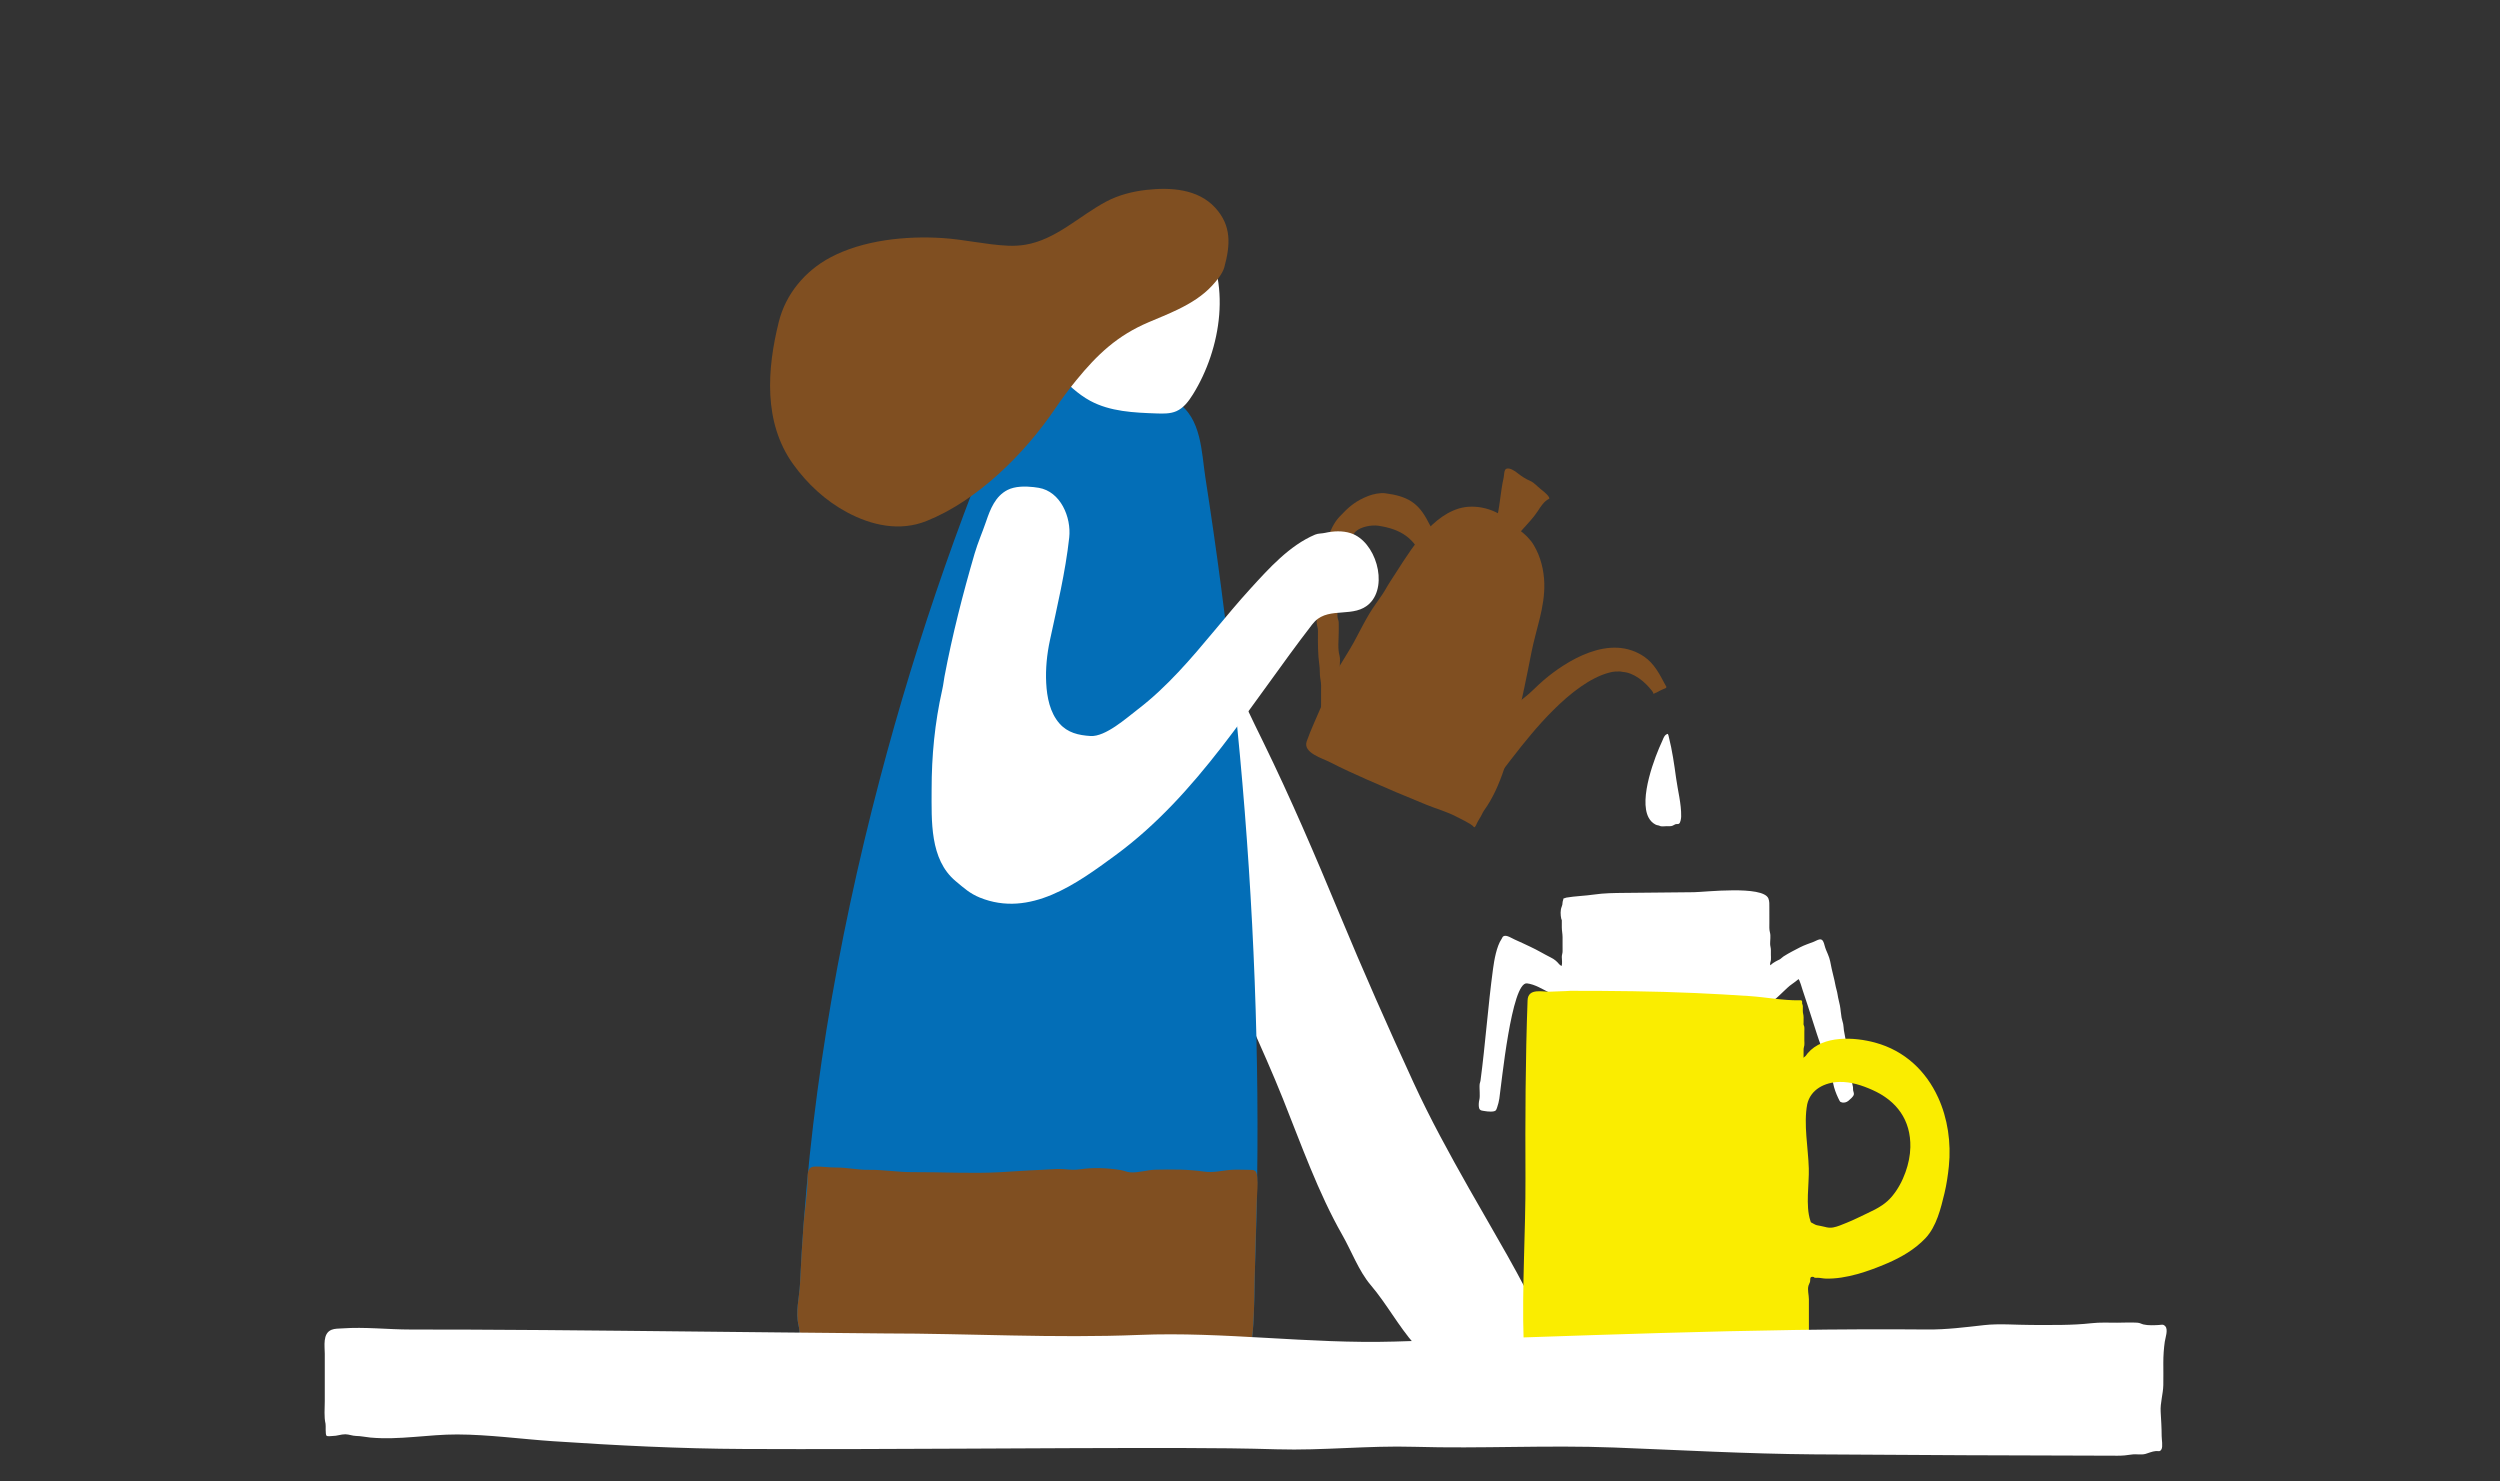
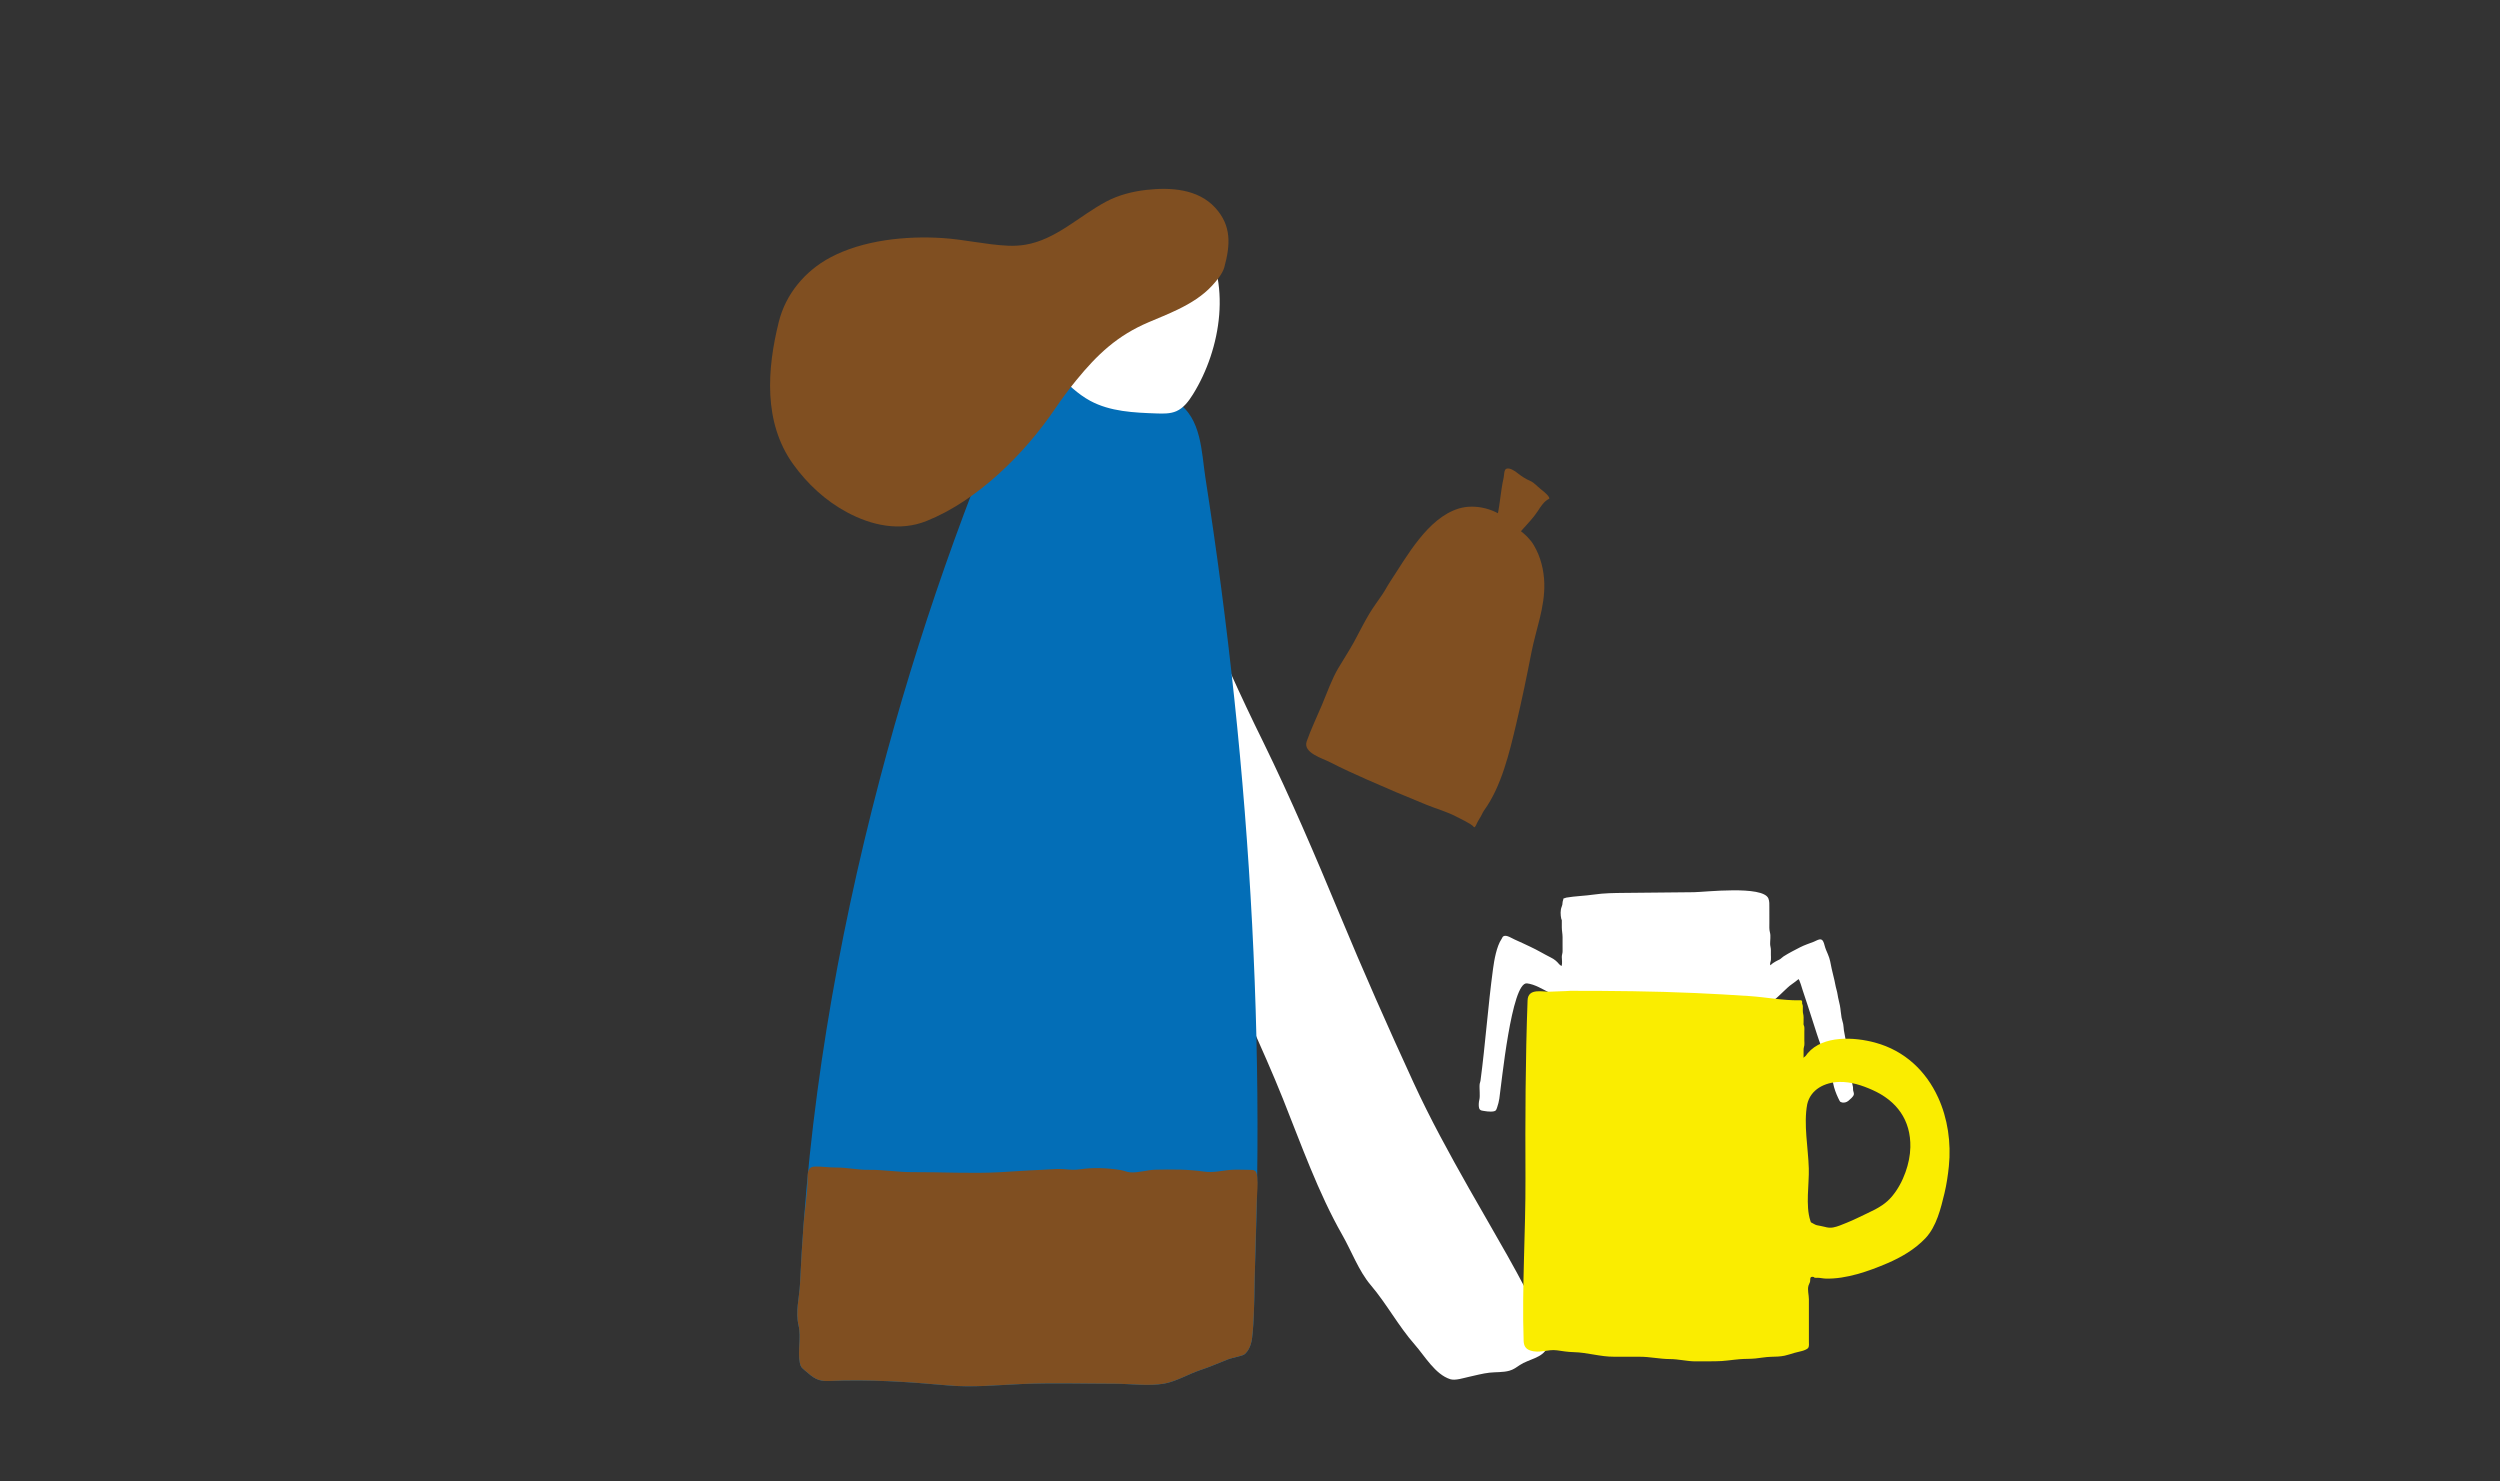
<svg xmlns="http://www.w3.org/2000/svg" id="_レイヤー_1" data-name="レイヤー_1" version="1.1" viewBox="0 0 270 160">
  <rect x="0" y="0" width="270" height="160" fill="#333333" stroke="none" />
  <defs>
    <style>
      .st0 {
        fill: none;
      }

      .st1 {
        fill: #fff;
      }

      .st2 {
        fill: #faed00;
      }

      .st3 {
        fill: #036eb7;
      }

      .st4 {
        fill: #804f21;
      }
    </style>
  </defs>
  <g>
    <path class="st1" d="M130.597,62.353c.023.103.045.206.066.309.268,1.339.274,2.696.415,4.049.217,2.084.937,3.993,1.793,5.893,1.138,2.525,2.32,5.03,3.548,7.512,2.976,6.08,5.656,12.348,8.251,18.6,2.543,6.128,5.214,12.168,7.986,18.193,1.805,3.923,3.854,7.655,5.98,11.414,2.737,4.84,5.695,9.668,8.024,14.724.245.436.421.899.527,1.387.298.427.26.807-.114,1.142-.467,1.086-1.984,1.214-2.924,1.845-.38.255-.696.496-1.146.62-.687.189-1.435.129-2.139.208-.762.085-1.499.297-2.247.455-.522.11-1.442.422-1.984.252-1.631-.512-2.761-2.511-3.837-3.734-1.775-2.017-3.023-4.392-4.769-6.446-1.28-1.506-2.074-3.674-3.062-5.405-2.593-4.546-4.449-9.796-6.396-14.666-2.271-5.684-5.032-11.195-7.174-16.956-1.487-4-2.414-8.163-3.423-12.302-.866-3.555-2.12-7.013-3.007-10.571-.538-2.156-.827-4.324-1.227-6.507-.3-1.64-.083-3.309-.288-4.965-.16-1.288-.373-3.137-.083-4.473.294-1.352.22-2.856.915-4.096.399-.712.956-1.045,1.738-1.235.592-.144,1.82-.5,2.41-.247.782.335,1.174,1.889,1.442,2.604.292.781.544,1.579.726,2.393Z" />
    <path class="st3" d="M112.17,42.199c-4.132.791-4.482,4.097-5.913,7.708-1.476,3.724-2.877,7.479-4.202,11.259-2.65,7.561-4.997,15.229-7.034,22.978-4.702,17.877-7.775,36.043-8.618,54.486-.069,1.521-.513,2.999-.158,4.515.312,1.331-.131,2.745.139,4.043.095.457.151.482.561.838.918.797,1.38,1.178,2.583,1.124,4.264-.192,8.573.086,12.817.472,2.703.246,5.369-.04,8.08-.15,3.325-.135,6.679-.028,10.01-.026,1.696.001,3.639.287,5.322-.019,1.299-.237,2.641-1.053,3.918-1.472,1.017-.333,1.998-.773,2.985-1.157.465-.181,1.553-.334,1.802-.573.634-.609.755-1.452.826-2.262.219-2.493.172-5.023.263-7.524.588-16.26.165-32.551-1.116-48.769-.642-8.12-1.5-16.222-2.56-24.297-.516-3.929-1.08-7.852-1.69-11.767-.421-2.7-.408-6.487-3.083-8.164-.234-.147-.713-.243-.987-.361-.99-.429-2.244-.606-3.302-.912-.883-.255-1.726-.47-2.653-.507-.913-.037-1.816.111-2.723.196-.35.033-.631.003-.967-.026-1.209-.106-2.501.07-3.698.262-.2.032-.4.067-.6.105Z" />
    <path class="st4" d="M114.13,126.252c-.591.014-1.173.076-1.781.098-1.479.054-2.933.173-4.408.251-3.106.165-6.28-.029-9.391-.01-1.592.01-3.134-.272-4.727-.249-1.196.018-2.328-.258-3.529-.249-.752.006-1.501-.117-2.256-.108-.789.009-.82.628-.82,1.281,0,1.686-.312,3.31-.436,5.003-.155,2.119-.282,4.24-.379,6.362-.069,1.521-.513,2.999-.158,4.515.312,1.331-.131,2.745.139,4.043.095.457.151.482.561.838.918.797,1.38,1.178,2.583,1.124,4.264-.192,8.573.086,12.817.472,2.703.246,5.369-.04,8.08-.15,3.325-.135,6.679-.028,10.01-.026,1.696.001,3.639.287,5.322-.019,1.299-.237,2.641-1.053,3.918-1.472,1.017-.333,1.998-.773,2.985-1.157.465-.181,1.553-.334,1.802-.573.634-.609.755-1.452.826-2.262.219-2.493.172-5.023.263-7.524.084-2.316.107-4.634.191-6.95.028-.781.131-1.536.049-2.319-.087-.832-.267-.834-1.031-.829-.555.003-1.118-.035-1.671-.006-1.045.055-1.989.354-3.056.196-1.722-.254-3.513-.245-5.259-.203-.881.021-1.818.348-2.695.285-.375-.027-.7-.19-1.064-.249-1.399-.226-2.953-.292-4.35-.084-.632.094-1.016.051-1.697-.007-.284-.024-.562-.028-.838-.022Z" />
    <path class="st1" d="M113.507,39.245c-.312-.845-.308-1.812-.127-2.688.139-1.311.374-2.446.702-3.746.251-.997.38-2.161.943-3.004,1.756-2.631,3.971-5.874,7.245-6.767.703-.192,1.648-.354,2.372-.258.634.084,1.224.48,1.872.662,1.452.407,2.194.574,3.108,1.894,3.466,5.002,2.268,12.363-.789,17.263-.458.734-1.005,1.47-1.799,1.813-.653.282-1.392.263-2.103.239-2.462-.084-5.026-.194-7.193-1.366-1.344-.727-2.449-1.819-3.52-2.908-.326-.331-.557-.718-.711-1.134Z" />
    <path class="st1" d="M185.617,114.621c.682-.115,1.361-.26,2.054-.272.853-.015,1.7-.189,2.556-.231.342-.017.734-.079.988-.336.288-.292.049-.9.129-1.262.048-.22.075-.396.075-.63,0-.178,0-.356,0-.534,0-.641-.1-1.378.029-2.002.042-.203.07-.371.034-.58-.038-.225-.184-.337-.085-.52.112-.207.356-.375.532-.527.222-.191.42-.404.637-.6.313-.284.618-.614.965-.843.238-.157.465-.347.696-.528.095-.075.436,1.116.457,1.178.178.529.353,1.058.526,1.588.343,1.047.678,2.097,1.012,3.147.55,1.729,1.427,3.583,1.763,5.353.099.522.308,1.082.537,1.561.046.097.095.193.144.288.07.139.064.112.182.163.261.113.585.025.791-.157.176-.155.521-.43.572-.662.035-.157-.049-.314-.069-.433-.018-.102-.014-.197-.016-.304-.003-.168-.068-.296-.087-.457-.019-.158.019-.313-.015-.473-.236-1.107-.373-2.251-.538-3.387-.092-.63-.249-1.256-.345-1.882-.036-.234-.028-.464-.078-.698-.049-.231-.131-.448-.175-.682-.08-.429-.095-.868-.176-1.295-.074-.392-.192-.766-.248-1.163-.054-.383-.186-.733-.251-1.109-.1-.578-.272-1.131-.391-1.705-.114-.548-.18-1.057-.412-1.574-.142-.316-.278-.639-.364-.976-.069-.267-.175-.687-.535-.621-.216.04-.412.171-.616.25-.492.191-1.004.355-1.476.596-.606.31-1.221.624-1.79.985-.152.096-.27.242-.427.332-.143.082-.291.129-.433.22-.132.085-.296.17-.417.271-.062.052-.081.121-.162.133-.061-.215.045-.367.068-.564.021-.185-.002-.39-.002-.577,0-.164-.002-.327,0-.491.003-.234-.077-.429-.082-.659-.008-.384.084-.873-.019-1.24-.094-.336-.064-.7-.064-1.059,0-.544-.001-1.089-.002-1.633,0-.322.023-.688-.105-.992-.601-1.425-6.925-.681-8.043-.67-2.51.025-5.019.05-7.529.075-1.082.011-2.171.019-3.244.176-.999.146-2.026.166-3.001.331-.111.019-.202.086-.316.1-.015.171-.087.268-.095.437-.008.173-.026.289-.093.445-.158.369-.132.898-.052,1.284.016.075.055.11.066.199.009.078-.002.169-.002.249,0,.164,0,.327,0,.491,0,.375.082.694.082,1.069,0,.328,0,.657,0,.985,0,.176,0,.353.002.529.003.228-.087.397-.084.62.004.294.068.699-.017.977-.12-.064-.185-.09-.272-.196-.262-.321-.518-.53-.902-.722-.732-.365-1.436-.8-2.184-1.146-.575-.265-1.14-.547-1.72-.796-.286-.123-.861-.518-1.177-.366-.153.074-.147.183-.229.302-.549.802-.801,2.303-.928,3.244-.543,4.013-.825,8.103-1.355,12.089-.017.128-.069.198-.086.325-.038.288.002.614.002.905,0,.273.025.572-.041.821-.06.228-.092.642-.023.885.089.308.369.277.639.329.255.049.96.116,1.149-.067.078-.076.129-.246.164-.348.103-.297.186-.627.233-.938.237-1.572,1.311-12.643,2.986-12.443.854.102,1.689.632,2.439,1.014.278.142.709.166.951.32.301.192.43.569.495.92.165.894.018,1.79.018,2.687,0,.302-.014.608-.002.909.014.341.134.391.214.673.107.377-.087.815.031,1.2.128.418.547.586.868.841.344.273.61.407,1.036.505.236.054.47.132.694.224.142.059.284.148.433.169.196.028.473-.108.668-.161.524-.143,1.024-.285,1.573-.246.472.034.867.04,1.337.004.868-.067,1.76.087,2.624-.022.299-.038.553-.135.858-.145.262-.009.523.003.784-.002.558-.011,1.111-.102,1.666-.15.444-.038.886.016,1.329-.008.501-.027.986-.163,1.49-.18.403-.013.801-.069,1.198-.136Z" />
    <path class="st4" d="M165.004,58.037c.235.245.454.518.647.843.734,1.231,1.092,2.681,1.133,4.107.074,2.616-.91,5.001-1.397,7.513-.499,2.574-1.038,5.158-1.642,7.71-.722,3.05-1.586,6.718-3.454,9.3-.189.261-.284.57-.463.832-.111.163-.2.347-.296.519-.068.121-.145.367-.25.455-.049.04-.093.033-.132-.023-.217-.309-1.488-.896-1.886-1.106-.99-.521-2.149-.842-3.187-1.263-2.179-.883-4.343-1.8-6.493-2.752-1.308-.579-2.613-1.17-3.885-1.826-.921-.475-3.013-1.043-2.572-2.289.471-1.33,1.085-2.606,1.634-3.905.557-1.318,1.051-2.763,1.777-3.995.555-.942,1.159-1.853,1.687-2.814.574-1.045,1.088-2.122,1.71-3.139.409-.669.874-1.296,1.317-1.942.33-.481.592-1.001.912-1.485,1.797-2.714,4.011-6.8,7.35-7.845,1.788-.56,4.066.025,5.409,1.323.697.673,1.448,1.122,2.08,1.781Z" />
-     <path class="st1" d="M178.057,88.315c-1.104-2.042.711-6.694,1.445-8.243.107-.225.192-.547.399-.709.267-.209.256-.074.333.233.368,1.46.582,2.952.785,4.442.183,1.34.573,2.785.547,4.139-.003.182-.062.689-.244.79-.1.055-.26.008-.373.051-.1.037-.19.105-.287.148-.206.092-.433.06-.657.06-.197,0-.472.05-.661.004-.099-.024-.13-.068-.24-.086-.131-.022-.21-.037-.333-.103-.314-.17-.547-.418-.714-.727Z" />
    <path class="st4" d="M110.725,26.433c3.338-.551,5.864-3.143,8.766-4.673,1.335-.704,2.835-1.086,4.33-1.252,2.585-.288,5.549-.121,7.425,1.93,1.799,1.966,1.617,4.064.985,6.408-.193.714-.801,1.431-1.291,1.969-1.03,1.132-2.353,1.94-3.719,2.604-1.037.504-2.109.931-3.169,1.382-3.371,1.435-5.52,3.449-7.841,6.297-.798.98-1.55,1.997-2.259,3.043-3.286,4.847-8.364,9.92-13.894,12.131-2.883,1.152-5.922.481-8.583-.944-2.314-1.239-4.299-3.082-5.824-5.209-3.225-4.498-2.81-10.262-1.54-15.363.743-2.981,2.813-5.478,5.543-6.938,3.545-1.896,8.22-2.365,12.169-2.105,2.359.155,4.68.719,7.042.825.663.03,1.28-.011,1.86-.106Z" />
    <path class="st4" d="M161.402,57.079c.013-.032.022-.064.026-.095.024-.204.059-.357.117-.561.452-1.576.482-3.248.846-4.814.054-.232.036-.865.276-.973.379-.17.957.243,1.229.461.424.341.877.629,1.378.848.438.192.741.583,1.119.876.217.168.988.768.931,1.037-.574.267-.936.871-1.266,1.373-.488.744-1.123,1.378-1.71,2.043-.198.224-.313.507-.503.724-.2.229-.232.144-.47.181-.354.056-.724.028-1.021-.189-.107-.079-.188-.212-.307-.273s-.227-.04-.354-.061c-.137-.022-.332-.07-.383-.218-.041-.12.043-.242.089-.361Z" />
    <path class="st2" d="M209.309,118.512c-1.282-2.795-3.554-5.036-6.82-5.917-2.206-.595-5.588-.804-7.253,1.147-.086.101-.151.219-.241.315-.078.084-.241.132-.211.27.009-.317.005-.637.002-.954-.002-.202.059-.315.084-.495.021-.157-.002-.336-.002-.495,0-.315,0-.63,0-.945,0-.2.025-.411-.018-.606-.01-.047-.056-.103-.066-.172-.011-.078.002-.168.002-.248,0-.183,0-.365.002-.547.003-.254-.087-.44-.084-.684.002-.177.012-.361.003-.537-.006-.113-.057-.166-.078-.252-.019-.077.018-.168-.003-.242-.048-.17-.16-.123-.332-.12-1.726.029-3.572-.334-5.307-.452-1.962-.133-3.926-.244-5.891-.331-4.501-.201-9.004-.24-13.505-.24-.719.06-1.439.045-2.158.093-.767.05-2.404-.448-2.455.932-.236,6.396-.257,12.798-.228,19.198.026,5.819-.394,11.784-.198,17.566.018.525.188.878.714,1.055,1.02.344,1.889-.154,2.88-.017.636.088,1.161.183,1.811.197,1.47.033,2.886.506,4.355.495.92-.007,1.84.005,2.759.002,1.123-.004,2.173.247,3.281.251.913.003,1.76.227,2.666.247.751.017,1.506-.012,2.257-.01.908.003,1.714-.149,2.619-.224.56-.046,1.124-.021,1.683-.076s1.099-.165,1.663-.18c.502-.013,1.005-.018,1.498-.122.359-.076.705-.202,1.058-.303.265-.076.532-.136.8-.199.193-.045.575-.181.689-.344.118-.169.077-.476.076-.664-.006-1.528-.003-3.056-.001-4.584,0-.473-.175-1.001-.046-1.467.038-.14.123-.261.165-.4.041-.133-.008-.403.086-.506.067-.073.361-.078.376.035.122.029.247.034.373.016.292.008.574.081.867.089,2.21.061,4.638-.795,6.654-1.657,1.496-.64,2.981-1.507,4.108-2.698,1.2-1.267,1.667-3.224,2.066-4.885.216-.897.376-1.979.468-2.883.261-2.561-.127-5.189-1.166-7.453ZM203.297,130.147c-.501.347-1.05.619-1.635.891-.744.346-1.473.726-2.237,1.027-.467.184-.965.416-1.46.503-.303.053-.601.017-.894-.068-.285-.083-.566-.109-.849-.176-.167-.04-.352-.16-.494-.234-.169-.088-.141-.046-.214-.269-.529-1.612-.116-3.929-.163-5.617-.061-2.21-.579-4.778-.174-6.936.36-1.6,1.879-2.39,3.516-2.418,1.219-.021,2.411.368,3.525.865,2.624,1.171,4.162,3.243,4.1,6.183-.019.914-.214,1.826-.52,2.686-.337.949-.82,1.861-1.47,2.634-.314.373-.659.673-1.031.931Z" />
-     <path class="st1" d="M50.42,143.598c11.202.043,22.417.194,33.621.302,2.148.021,4.297.042,6.445.063,1.683.016,3.365.033,5.048.049,9.141,0,18.366.534,27.485.16,9.115-.373,18.375.986,27.557.719,19.148-.556,38.425-1.478,57.573-1.305,2.06.019,4.079-.242,6.119-.471,1.67-.187,3.461-.019,5.152-.019,2.176,0,4.315.052,6.474-.19.91-.102,1.837-.054,2.753-.054.72,0,1.456-.048,2.174-.002.304.019.452.14.679.193.514.12,1.124.083,1.659.057.309-.015.463-.119.699.144.324.361-.005,1.259-.064,1.677-.103.727-.155,1.51-.155,2.245,0,.806.015,1.614-.001,2.42-.02.965-.341,1.919-.286,2.883.049.87.107,1.741.107,2.614,0,.344.151,1.164-.025,1.453-.179.294-.327.156-.606.181-.41.036-.736.2-1.107.304-.482.135-1.012-.01-1.505.069-.54.086-.972.128-1.525.127-10.94-.027-21.878-.061-32.817-.145-7.185-.055-14.361-.463-21.54-.739-7.21-.277-14.388.135-21.591-.077-4.963-.147-9.867.417-14.833.27-3.398-.101-6.798-.135-10.197-.14-15.789-.023-31.585.174-47.391.105-6.877-.03-13.748-.382-20.609-.84-3.422-.229-6.905-.718-10.333-.729-3.127-.01-6.242.621-9.378.335-.525-.048-1.003-.165-1.536-.173-.408-.006-.772-.177-1.174-.181-.46-.005-.9.189-1.374.185-.13-.001-.552.071-.653-.029-.148-.146-.06-1.098-.107-1.295-.176-.743-.082-1.659-.082-2.457v-5.091c0-.824-.253-2.201.729-2.598.354-.143.775-.124,1.148-.15,2.482-.174,4.918.122,7.398.122,2.022,0,4.045.004,6.068.012Z" />
-     <path class="st4" d="M160.547,84.028c.172.262.425.489.73.491.19.001.3-.111.375-.276.131-.289.227-.519.428-.773.383-.485.751-.982,1.129-1.472,1.415-1.832,2.873-3.636,4.514-5.273.935-.933,1.928-1.818,3.014-2.572.967-.672,2.029-1.259,3.18-1.542.353-.087.675-.099,1.035-.094.1.002.182.041.279.047,1.234.078,2.421,1.067,3.154,2.01.062.08.219.283.198.387.084-.101.244-.132.357-.185.153-.072.288-.171.444-.238.091-.039.176-.068.27-.12.084-.046.168-.054.24-.099.166-.105.009-.256-.055-.375-.604-1.138-1.176-2.265-2.253-3.012-.852-.591-1.851-.924-2.886-.976-1.029-.051-2.057.158-3.023.502-1.016.361-1.976.869-2.881,1.453-.728.47-1.422.992-2.083,1.552-.735.624-1.384,1.357-2.155,1.938-.558.421-1.037.932-1.597,1.352-.479.36-.958.692-1.396,1.104-.435.409-.803.885-1.147,1.372-.247.349-.644.763-.698,1.205-.037.306.116.573.255.833.174.327.318.655.326,1.032.011.476-.104.897.065,1.366.042.116.103.242.181.361Z" />
-     <path class="st4" d="M154.781,57.34c-.046-.103-.095-.201-.148-.29-.135-.224-.265-.444-.386-.684-1.061-2.101-2.276-2.785-4.654-3.095-.539-.07-1.317.094-1.824.295-.605.24-1.129.506-1.651.89-.554.407-.997.869-1.463,1.364-.586.622-.929,1.409-1.238,2.186-.434,1.093-.652,2.313-.784,3.466-.152,1.329-.3,2.651-.293,3.988.002.389-.042.725-.087,1.11-.033.279-.09.658-.015.936.066.245.105.404.103.679-.009,1.252-.021,2.465.156,3.699.048.334.035.668.054,1.003.022.389.133.77.128,1.16-.002.165-.003.33-.003.495v1.855c0,.293-.01.59.056.854.021.085,0,.439.073.512.127.126.367-.044.467-.07.317-.082.59.06.897.089.199.019.411-.006.611-.005.088,0,.389.047.457-.016.057-.053.037-.435.023-.513-.013-.07-.084-.065-.093-.105-.04-.179-.005-.354-.035-.533-.057-.343-.104-.642-.103-1.024,0-.171,0-.326-.024-.491-.039-.256-.063-.457-.087-.73-.018-.208-.102-.353-.118-.56-.027-.349.055-.705-.019-1.05-.012-.057-.082-.105-.093-.17-.033-.198.006-.44.006-.642,0-.351.072-.798-.025-1.138-.216-.753-.087-1.701-.087-2.5,0-.357.013-.717,0-1.075-.007-.181-.059-.271-.102-.441-.088-.345-.009-.797-.01-1.155,0-.462.006-.876.085-1.325.081-.465.148-.999.142-1.471-.003-.207-.008-.4.023-.6.053-.343.118-.708.199-1.056.077-.334.046-.701.134-1.023.155-.566.399-1.107.67-1.633.194-.378.378-.825.699-1.13.541-.514,1.714-.724,2.433-.617,2.478.372,3.931,1.344,4.878,3.699.074.185.224.294.298.479.063.158.159.584.358.617.072-.095.173-.106.259-.177s.161-.167.249-.244c.146-.129.337-.21.462-.359.22-.263.163-.91.102-1.231-.03-.16-.103-.326-.148-.483-.078-.27-.099-.57-.196-.833-.102-.278-.206-.615-.336-.91Z" />
-     <path class="st1" d="M111.637,52.606c-.937-.107-2.033-.094-2.824.309-1.322.675-1.864,2.075-2.312,3.395-.401,1.181-.889,2.264-1.249,3.498-1.275,4.376-2.407,8.799-3.251,13.28-.097.514-.097.762-.246,1.428-.802,3.573-1.14,7.099-1.14,10.751,0,3.368-.22,7.542,2.592,9.892.885.739,1.54,1.344,2.614,1.78,5.429,2.201,10.485-1.518,14.63-4.559,8.941-6.56,14.588-16.301,21.259-24.932.093-.12.192-.236.299-.343,1.604-1.611,4.274-.3,5.925-1.946,2.031-2.025.628-6.716-2.058-7.576-.892-.286-1.882-.233-2.785-.031-.365.082-.715.041-1.066.189-2.755,1.165-4.973,3.637-6.946,5.798-2.689,2.944-5.087,6.14-7.819,9.046-1.357,1.444-2.796,2.817-4.372,4.021-1.214.927-3.497,2.988-5.116,2.884-1.284-.082-2.464-.345-3.351-1.354-1.036-1.18-1.354-2.848-1.432-4.37-.08-1.54.078-3.101.4-4.607.783-3.659,1.677-7.37,2.085-11.092.243-2.219-.938-4.986-3.297-5.384-.171-.029-.352-.055-.54-.076Z" />
  </g>
  <rect class="st0" width="270" height="160" />
</svg>